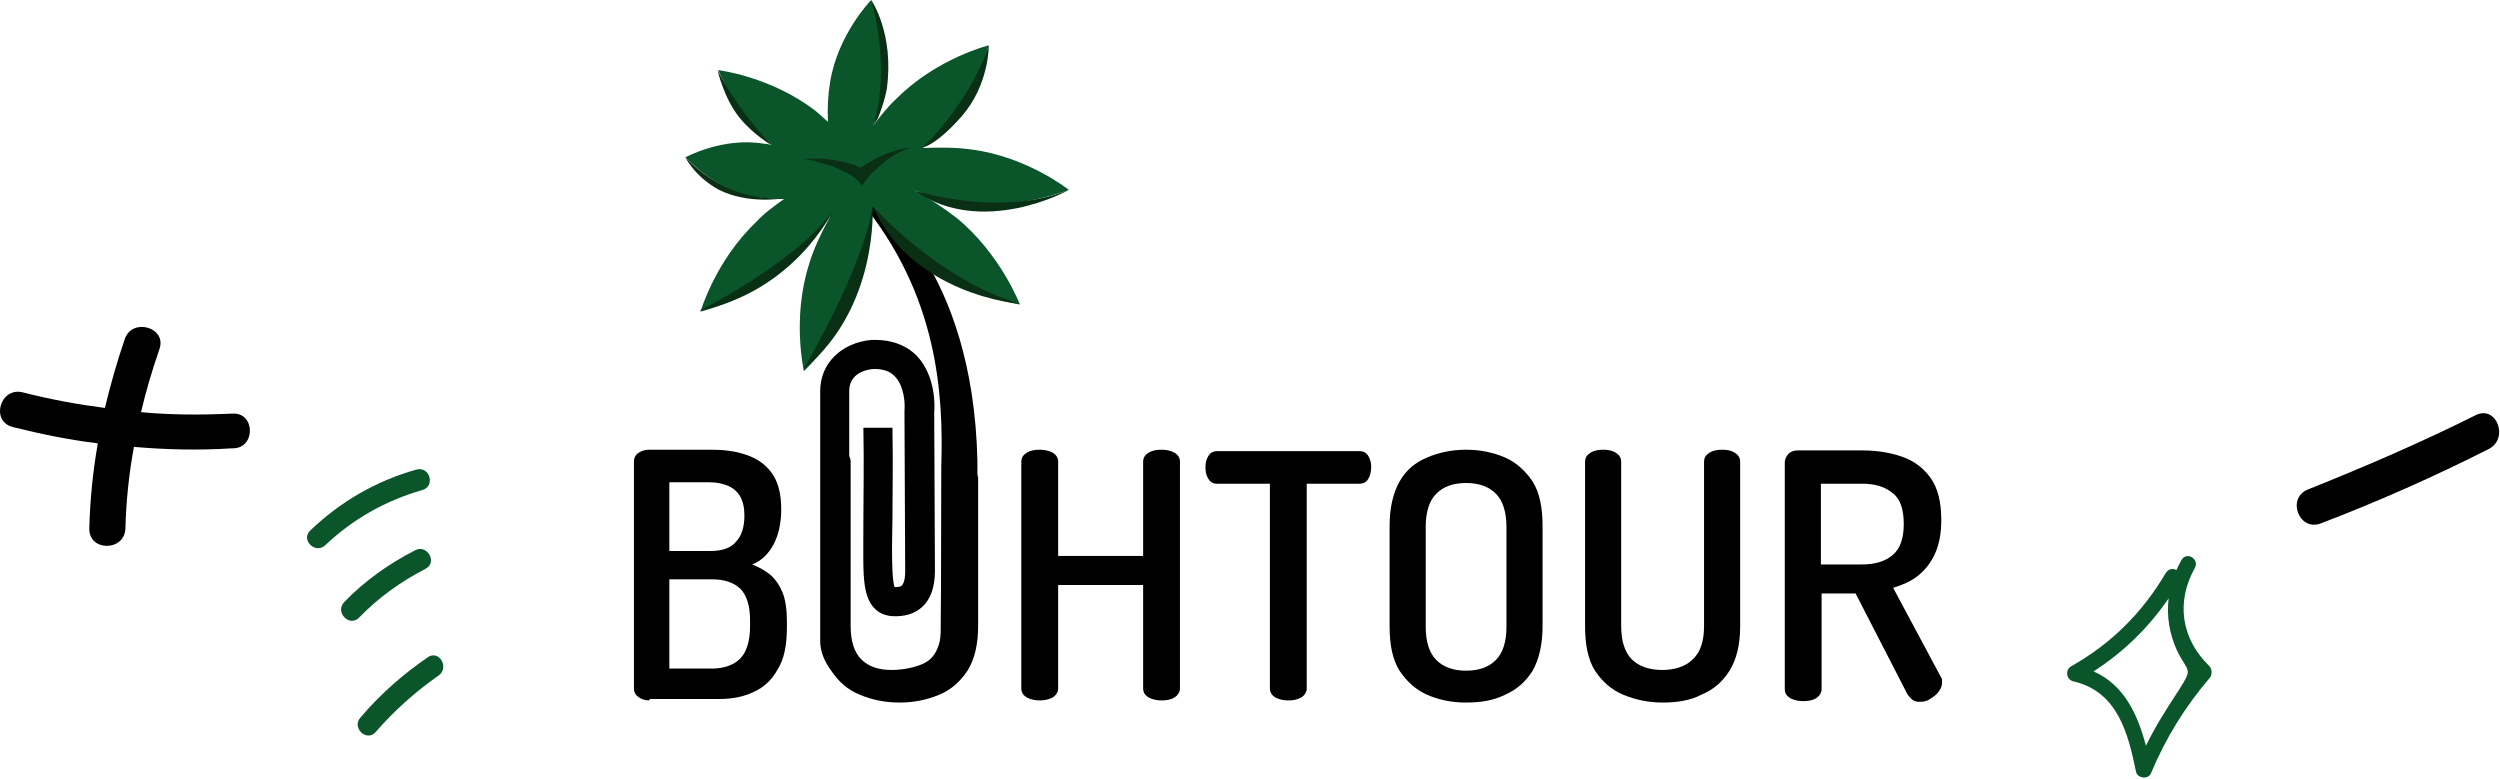
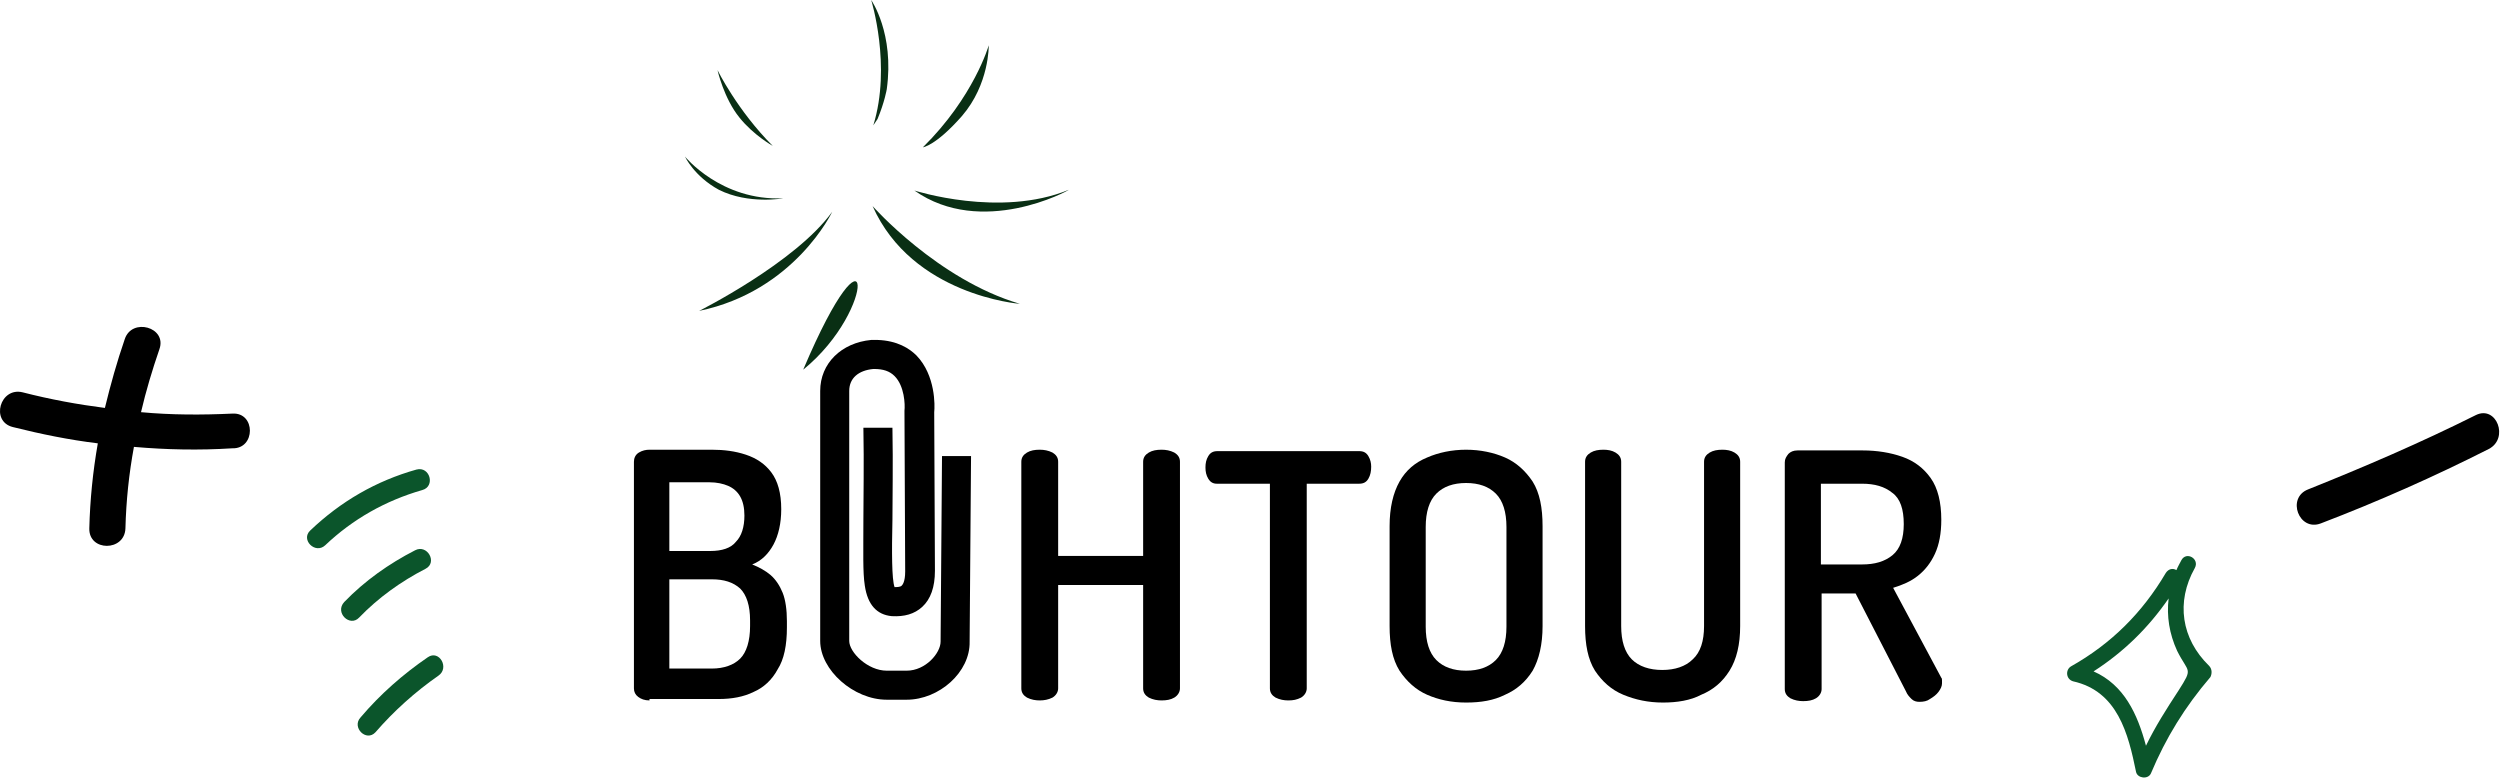
<svg xmlns="http://www.w3.org/2000/svg" width="353" height="110" viewBox="0 0 353 110" fill="none">
  <path d="M128.012 98.8H125.211C120.511 98.8 115.812 94.6 115.812 90.5V55.2C115.812 51.3 118.812 48.4 123.012 48H123.112C123.312 48 123.611 48 123.911 48C126.711 48.1 128.411 49.2 129.411 50.2C132.111 53 132.011 57.3 131.911 58.2L132.012 80.6C132.012 82.9 131.411 84.6 130.211 85.7C129.111 86.7 127.711 87.1 125.911 87C123.811 86.8 122.512 85.4 122.112 82.7C121.812 80.8 121.911 78 121.911 73.3C121.911 69.9 122.011 65.7 121.911 60.4H126.012C126.112 65.8 126.012 70 126.012 73.4C125.912 77.9 125.912 81.8 126.312 82.9C126.612 82.9 127.112 82.9 127.312 82.7C127.412 82.6 127.812 82.2 127.812 80.7L127.711 58.1V58C127.811 57.1 127.712 54.5 126.312 53.1C125.612 52.4 124.711 52.1 123.411 52.1H123.312C121.212 52.3 119.911 53.4 119.911 55.2V90.5C119.911 92.1 122.511 94.7 125.211 94.7H128.012C130.712 94.7 132.812 92.2 132.812 90.6L133.012 64.4H137.112L136.911 90.6C137.011 94.9 132.612 98.8 128.012 98.8Z" fill="black" />
  <path d="M91.711 98.9C91.011 98.9 90.511 98.7 90.112 98.4C89.712 98.1 89.511 97.7 89.511 97.2V65.2C89.511 64.7 89.711 64.2 90.211 63.9C90.711 63.6 91.211 63.5 91.711 63.5H100.511C102.211 63.5 103.811 63.7 105.311 64.2C106.811 64.7 108.011 65.5 108.911 66.7C109.811 67.9 110.311 69.6 110.311 71.9C110.311 73.9 109.911 75.6 109.211 76.9C108.511 78.2 107.511 79.2 106.211 79.7C107.211 80.1 108.111 80.6 108.811 81.2C109.511 81.8 110.111 82.7 110.511 83.7C110.911 84.7 111.111 86.1 111.111 87.7V88.6C111.111 91.1 110.711 93.1 109.811 94.5C109.011 96 107.811 97.1 106.411 97.7C105.011 98.4 103.311 98.7 101.511 98.7H91.711V98.9ZM94.511 77.8H100.311C101.911 77.8 103.211 77.4 103.911 76.5C104.711 75.7 105.111 74.4 105.111 72.8C105.111 71.7 104.911 70.8 104.511 70.1C104.111 69.4 103.511 68.9 102.811 68.6C102.111 68.3 101.211 68.1 100.211 68.1H94.511V77.8V77.8ZM94.511 94.4H100.511C102.211 94.4 103.611 93.9 104.511 93C105.411 92.1 105.911 90.5 105.911 88.4V87.6C105.911 85.5 105.411 84 104.511 83.1C103.511 82.2 102.211 81.8 100.511 81.8H94.511V94.4Z" fill="black" />
  <path d="M146.811 98.9C146.211 98.9 145.611 98.8 145.011 98.5C144.511 98.2 144.211 97.8 144.211 97.2V65.2C144.211 64.6 144.511 64.2 145.011 63.9C145.511 63.6 146.111 63.5 146.811 63.5C147.411 63.5 148.011 63.6 148.611 63.9C149.111 64.2 149.411 64.6 149.411 65.2V78.5H161.411V65.2C161.411 64.6 161.711 64.2 162.211 63.9C162.711 63.6 163.311 63.5 164.011 63.5C164.611 63.5 165.211 63.6 165.811 63.9C166.311 64.2 166.611 64.6 166.611 65.2V97.2C166.611 97.7 166.311 98.2 165.811 98.5C165.311 98.8 164.711 98.9 164.011 98.9C163.411 98.9 162.811 98.8 162.211 98.5C161.711 98.2 161.411 97.8 161.411 97.2V82.6H149.411V97.2C149.411 97.7 149.111 98.2 148.611 98.5C148.011 98.8 147.411 98.9 146.811 98.9Z" fill="black" />
  <path d="M181.911 98.9C181.311 98.9 180.711 98.8 180.111 98.5C179.611 98.2 179.311 97.8 179.311 97.2V68.3H171.811C171.311 68.3 170.911 68.1 170.611 67.6C170.311 67.1 170.211 66.6 170.211 66C170.211 65.4 170.311 64.9 170.611 64.4C170.911 63.9 171.311 63.7 171.911 63.7H191.911C192.511 63.7 192.911 63.9 193.211 64.4C193.511 64.9 193.611 65.4 193.611 65.9C193.611 66.5 193.511 67.1 193.211 67.6C192.911 68.1 192.511 68.3 191.911 68.3H184.511V97.2C184.511 97.7 184.211 98.2 183.711 98.5C183.111 98.8 182.611 98.9 181.911 98.9Z" fill="black" />
  <path d="M207.011 99.2C204.911 99.2 203.111 98.8 201.511 98.1C199.911 97.4 198.611 96.2 197.611 94.7C196.611 93.1 196.211 91 196.211 88.4V74.3C196.211 71.7 196.711 69.6 197.611 68C198.511 66.4 199.811 65.3 201.511 64.6C203.111 63.9 205.011 63.5 207.011 63.5C209.011 63.5 210.911 63.9 212.511 64.6C214.111 65.3 215.411 66.5 216.411 68C217.411 69.6 217.811 71.7 217.811 74.3V88.4C217.811 91 217.311 93.1 216.411 94.7C215.411 96.3 214.111 97.4 212.511 98.1C210.911 98.9 209.111 99.2 207.011 99.2ZM207.011 94.7C208.811 94.7 210.211 94.2 211.211 93.2C212.211 92.2 212.711 90.6 212.711 88.5V74.4C212.711 72.3 212.211 70.7 211.211 69.7C210.211 68.7 208.811 68.2 207.011 68.2C205.211 68.2 203.811 68.7 202.811 69.7C201.811 70.7 201.311 72.3 201.311 74.4V88.5C201.311 90.6 201.811 92.2 202.811 93.2C203.811 94.2 205.211 94.7 207.011 94.7Z" fill="black" />
  <path d="M234.812 99.2C232.712 99.2 230.911 98.8 229.211 98.1C227.511 97.4 226.211 96.2 225.211 94.7C224.211 93.1 223.812 91 223.812 88.4V65.2C223.812 64.6 224.112 64.2 224.612 63.9C225.112 63.6 225.711 63.5 226.411 63.5C227.011 63.5 227.612 63.6 228.112 63.9C228.612 64.2 228.911 64.6 228.911 65.2V88.4C228.911 90.5 229.411 92.1 230.411 93.1C231.411 94.1 232.911 94.6 234.711 94.6C236.511 94.6 238.012 94.1 239.012 93.1C240.112 92.1 240.612 90.5 240.612 88.4V65.2C240.612 64.6 240.911 64.2 241.411 63.9C241.911 63.6 242.511 63.5 243.211 63.5C243.811 63.5 244.411 63.6 244.911 63.9C245.411 64.2 245.711 64.6 245.711 65.2V88.4C245.711 91 245.211 93.1 244.211 94.7C243.211 96.3 241.911 97.4 240.211 98.1C238.711 98.9 236.812 99.2 234.812 99.2Z" fill="black" />
  <path d="M271.011 99.1C270.611 99.1 270.211 99 269.911 98.7C269.611 98.4 269.311 98.1 269.111 97.6L262.011 83.8H257.211V97.3C257.211 97.8 256.911 98.3 256.411 98.6C255.911 98.9 255.311 99 254.611 99C254.011 99 253.411 98.9 252.811 98.6C252.311 98.3 252.011 97.9 252.011 97.3V65.3C252.011 64.8 252.211 64.5 252.511 64.1C252.811 63.8 253.211 63.6 253.811 63.6H263.011C265.011 63.6 266.911 63.9 268.611 64.5C270.311 65.1 271.611 66.1 272.611 67.5C273.611 68.9 274.111 70.9 274.111 73.4C274.111 75.3 273.811 76.9 273.211 78.2C272.611 79.5 271.811 80.5 270.811 81.3C269.811 82.1 268.611 82.6 267.311 83L274.111 95.7C274.211 95.8 274.211 95.9 274.211 96.1C274.211 96.2 274.211 96.4 274.211 96.5C274.211 96.9 274.011 97.3 273.711 97.7C273.411 98.1 273.011 98.4 272.511 98.7C272.111 99 271.611 99.1 271.011 99.1ZM257.111 79.7H262.911C264.711 79.7 266.111 79.3 267.211 78.4C268.311 77.5 268.811 76 268.811 74C268.811 71.9 268.311 70.4 267.211 69.6C266.111 68.7 264.711 68.3 262.911 68.3H257.111V79.7Z" fill="black" />
-   <path d="M138.011 66.7V65.3C138.011 65.2 138.011 65.2 138.011 65.1C137.411 37.6 123.311 28.2 123.311 28.2L121.511 28.4C132.511 41.7 133.211 55.8 132.911 65.8C132.911 65.9 132.911 66 132.911 66V88.4C132.911 90.5 132.411 92.1 131.311 93.1C130.211 94.1 127.711 94.6 125.911 94.6C124.011 94.6 122.611 94.1 121.611 93.1C120.611 92.1 120.111 90.5 120.111 88.4V65.2C120.111 64.6 119.811 64.2 119.311 63.9C118.811 63.6 119.211 63.5 118.611 63.5C117.911 63.5 117.311 63.6 116.811 63.9C116.311 64.2 116.011 64.6 116.011 65.2V88.4C116.011 91 116.511 93.1 117.411 94.7C118.411 96.3 119.711 97.4 121.411 98.1C123.111 98.8 124.911 99.2 127.011 99.2C129.111 99.2 130.911 98.8 132.611 98.1C134.311 97.4 135.611 96.2 136.611 94.7C137.611 93.1 138.111 91 138.111 88.4V67.4C138.011 67.2 138.011 67 138.011 66.7Z" fill="black" />
-   <path d="M135.112 30.8C133.312 29.4 131.212 28 129.112 26.9C131.412 27.7 133.812 28.3 136.012 28.6C143.912 29.7 150.911 26.8 150.911 26.8C150.911 26.8 145.012 22.1 137.112 21.1C134.912 20.8 132.612 20.8 130.312 20.9C130.912 20.4 131.512 19.9 132.012 19.3C137.712 13.7 139.612 6.4 139.612 6.4C139.612 6.4 132.312 8.2 126.612 13.9C125.412 15 124.312 16.4 123.312 17.7C123.912 16.1 124.411 14.4 124.711 12.8C125.811 6.1 123.012 0 123.012 0C123.012 0 118.311 4.8 117.211 11.6C116.911 13.4 116.811 15.3 116.911 17.2C116.311 16.7 115.811 16.2 115.211 15.7C108.911 10.8 101.411 9.9 101.411 9.9C101.411 9.9 103.712 15.7 109.012 20.5C108.612 20.4 108.311 20.3 107.911 20.3C102.111 19.3 96.811 22.2 96.811 22.2C96.811 22.2 100.812 26.8 106.612 27.8C107.912 28 109.311 28.1 110.711 28.1C109.311 29.1 107.912 30.1 106.812 31.3C101.012 36.8 98.912 44 98.912 44C98.912 44 106.212 42.3 112.012 36.8C113.912 35 115.812 32.7 117.312 30.4C116.112 32.6 114.911 35 114.211 37.4C111.811 45 113.512 52.4 113.512 52.4C113.512 52.4 119.112 47.3 121.512 39.7C122.512 36.4 123.011 32.6 123.211 29.2C125.211 31.9 127.712 34.8 130.312 36.9C136.512 41.9 144.012 43 144.012 43C144.012 43 141.312 35.9 135.112 30.8Z" fill="#0B552B" />
  <path d="M98.711 43.9C98.711 43.9 112.311 37.1 117.511 29.9C117.511 29.9 112.211 41.1 98.711 43.9Z" fill="#092F14" />
-   <path d="M113.411 52.2C113.411 52.2 121.911 37.9 123.211 29.1C123.211 29.1 124.111 43.5 113.411 52.2Z" fill="#092F14" />
+   <path d="M113.411 52.2C123.211 29.1 124.111 43.5 113.411 52.2Z" fill="#092F14" />
  <path d="M123.211 29.1C123.211 29.1 132.411 39.5 144.011 42.9C143.911 42.9 128.811 41.7 123.211 29.1Z" fill="#092F14" />
  <path d="M96.711 22.1C96.711 22.1 101.811 28.4 110.611 28C110.611 28 105.711 28.9 101.511 26.8C98.011 24.9 96.711 22.1 96.711 22.1Z" fill="#092F14" />
  <path d="M129.111 26.9C129.111 26.9 141.211 30.8 150.911 26.8C150.911 26.9 138.611 33.6 129.111 26.9Z" fill="#092F14" />
  <path d="M130.312 20.8C137.512 13.7 139.612 6.4 139.612 6.4C139.612 6.4 139.712 11.9 135.812 16.4C132.112 20.6 130.312 20.8 130.312 20.8Z" fill="#092F14" />
  <path d="M109.112 20.6C104.112 15.6 101.312 9.9 101.312 9.9C101.312 9.9 102.211 13.9 104.411 16.6C106.411 19.1 109.112 20.6 109.112 20.6Z" fill="#092F14" />
  <path d="M123.311 17.7C125.911 9.3 123.011 0 123.011 0C123.011 0 126.311 4.7 125.211 12.6C125.211 12.6 124.911 14.4 123.911 16.8L123.311 17.7Z" fill="#092F14" />
-   <path d="M113.511 22.5C114.211 22.4 114.911 22.4 115.611 22.4C116.311 22.4 117.011 22.5 117.811 22.6C118.511 22.7 119.211 22.9 120.011 23.1C120.411 23.2 120.711 23.3 121.111 23.5C121.511 23.6 121.811 23.8 122.211 24L121.011 24.1C121.611 23.6 122.211 23.2 122.811 22.9C123.411 22.5 124.011 22.2 124.711 21.9C125.311 21.6 126.011 21.4 126.611 21.2C127.311 21 127.911 20.9 128.611 20.8C128.011 21 127.411 21.3 126.811 21.6C126.211 21.9 125.711 22.3 125.111 22.7C124.611 23.1 124.111 23.5 123.611 24C123.111 24.4 122.711 24.9 122.311 25.4L121.711 26.2L121.111 25.5C120.911 25.3 120.611 25.1 120.411 24.9C120.111 24.7 119.811 24.5 119.511 24.4C118.911 24.1 118.311 23.8 117.611 23.5C116.911 23.3 116.311 23.1 115.611 22.9C114.911 22.7 114.211 22.5 113.511 22.5Z" fill="#092F14" />
  <path d="M32.811 58.4C28.511 58.6 24.211 58.6 19.911 58.2C20.611 55.2 21.511 52.2 22.511 49.3C23.611 46.2 18.611 44.8 17.611 47.9C16.511 51.1 15.611 54.3 14.811 57.6C10.911 57.1 7.111 56.4 3.211 55.4C0.011 54.6 -1.389 59.5 1.811 60.3C5.811 61.3 9.711 62.1 13.811 62.6C13.111 66.6 12.711 70.6 12.611 74.6C12.511 77.9 17.611 77.9 17.711 74.6C17.811 70.7 18.211 66.9 18.911 63.1C23.511 63.5 28.111 63.6 32.811 63.3C36.111 63.4 36.111 58.2 32.811 58.4Z" fill="black" />
  <path d="M327.711 73.9C335.811 70.8 343.711 67.3 351.411 63.4C354.311 61.9 352.511 57.2 349.611 58.6C341.811 62.5 333.911 65.9 325.911 69.1C322.811 70.3 324.611 75.1 327.711 73.9Z" fill="black" />
  <path d="M311.911 94C308.011 90.2 307.211 85 309.911 80.2C310.611 78.9 308.711 77.8 308.011 79.1C307.811 79.5 307.511 80 307.311 80.5C306.811 80.2 306.211 80.3 305.811 80.9C302.511 86.5 298.111 90.9 292.411 94.1C291.611 94.6 291.711 95.9 292.711 96.2C299.011 97.6 300.511 103.6 301.611 109C301.811 109.9 303.311 110.1 303.711 109.2C305.811 104.2 308.511 99.8 312.111 95.6C312.311 95.2 312.411 94.5 311.911 94ZM307.611 97.5C305.911 100.1 304.311 102.6 303.011 105.3C301.811 100.8 299.911 96.7 295.611 94.8C299.811 92.1 303.311 88.7 306.211 84.5C305.911 87 306.311 89.5 307.411 91.9C309.011 95.1 309.711 94.2 307.611 97.5Z" fill="#0B552B" />
  <path d="M45.911 77C49.811 73.3 54.411 70.7 59.611 69.2C61.511 68.7 60.711 65.8 58.811 66.3C53.111 67.9 48.111 70.8 43.811 74.9C42.411 76.2 44.511 78.3 45.911 77Z" fill="#0B552B" />
  <path d="M50.711 87.2C53.411 84.4 56.611 82.1 60.111 80.3C61.811 79.4 60.311 76.8 58.611 77.7C54.911 79.6 51.511 82 48.611 85C47.211 86.5 49.411 88.6 50.711 87.2Z" fill="#0B552B" />
  <path d="M53.011 103.4C55.611 100.4 58.611 97.7 61.911 95.4C63.511 94.3 62.011 91.7 60.411 92.8C56.911 95.2 53.711 98 50.911 101.3C49.611 102.7 51.711 104.8 53.011 103.4Z" fill="#0B552B" />
</svg>